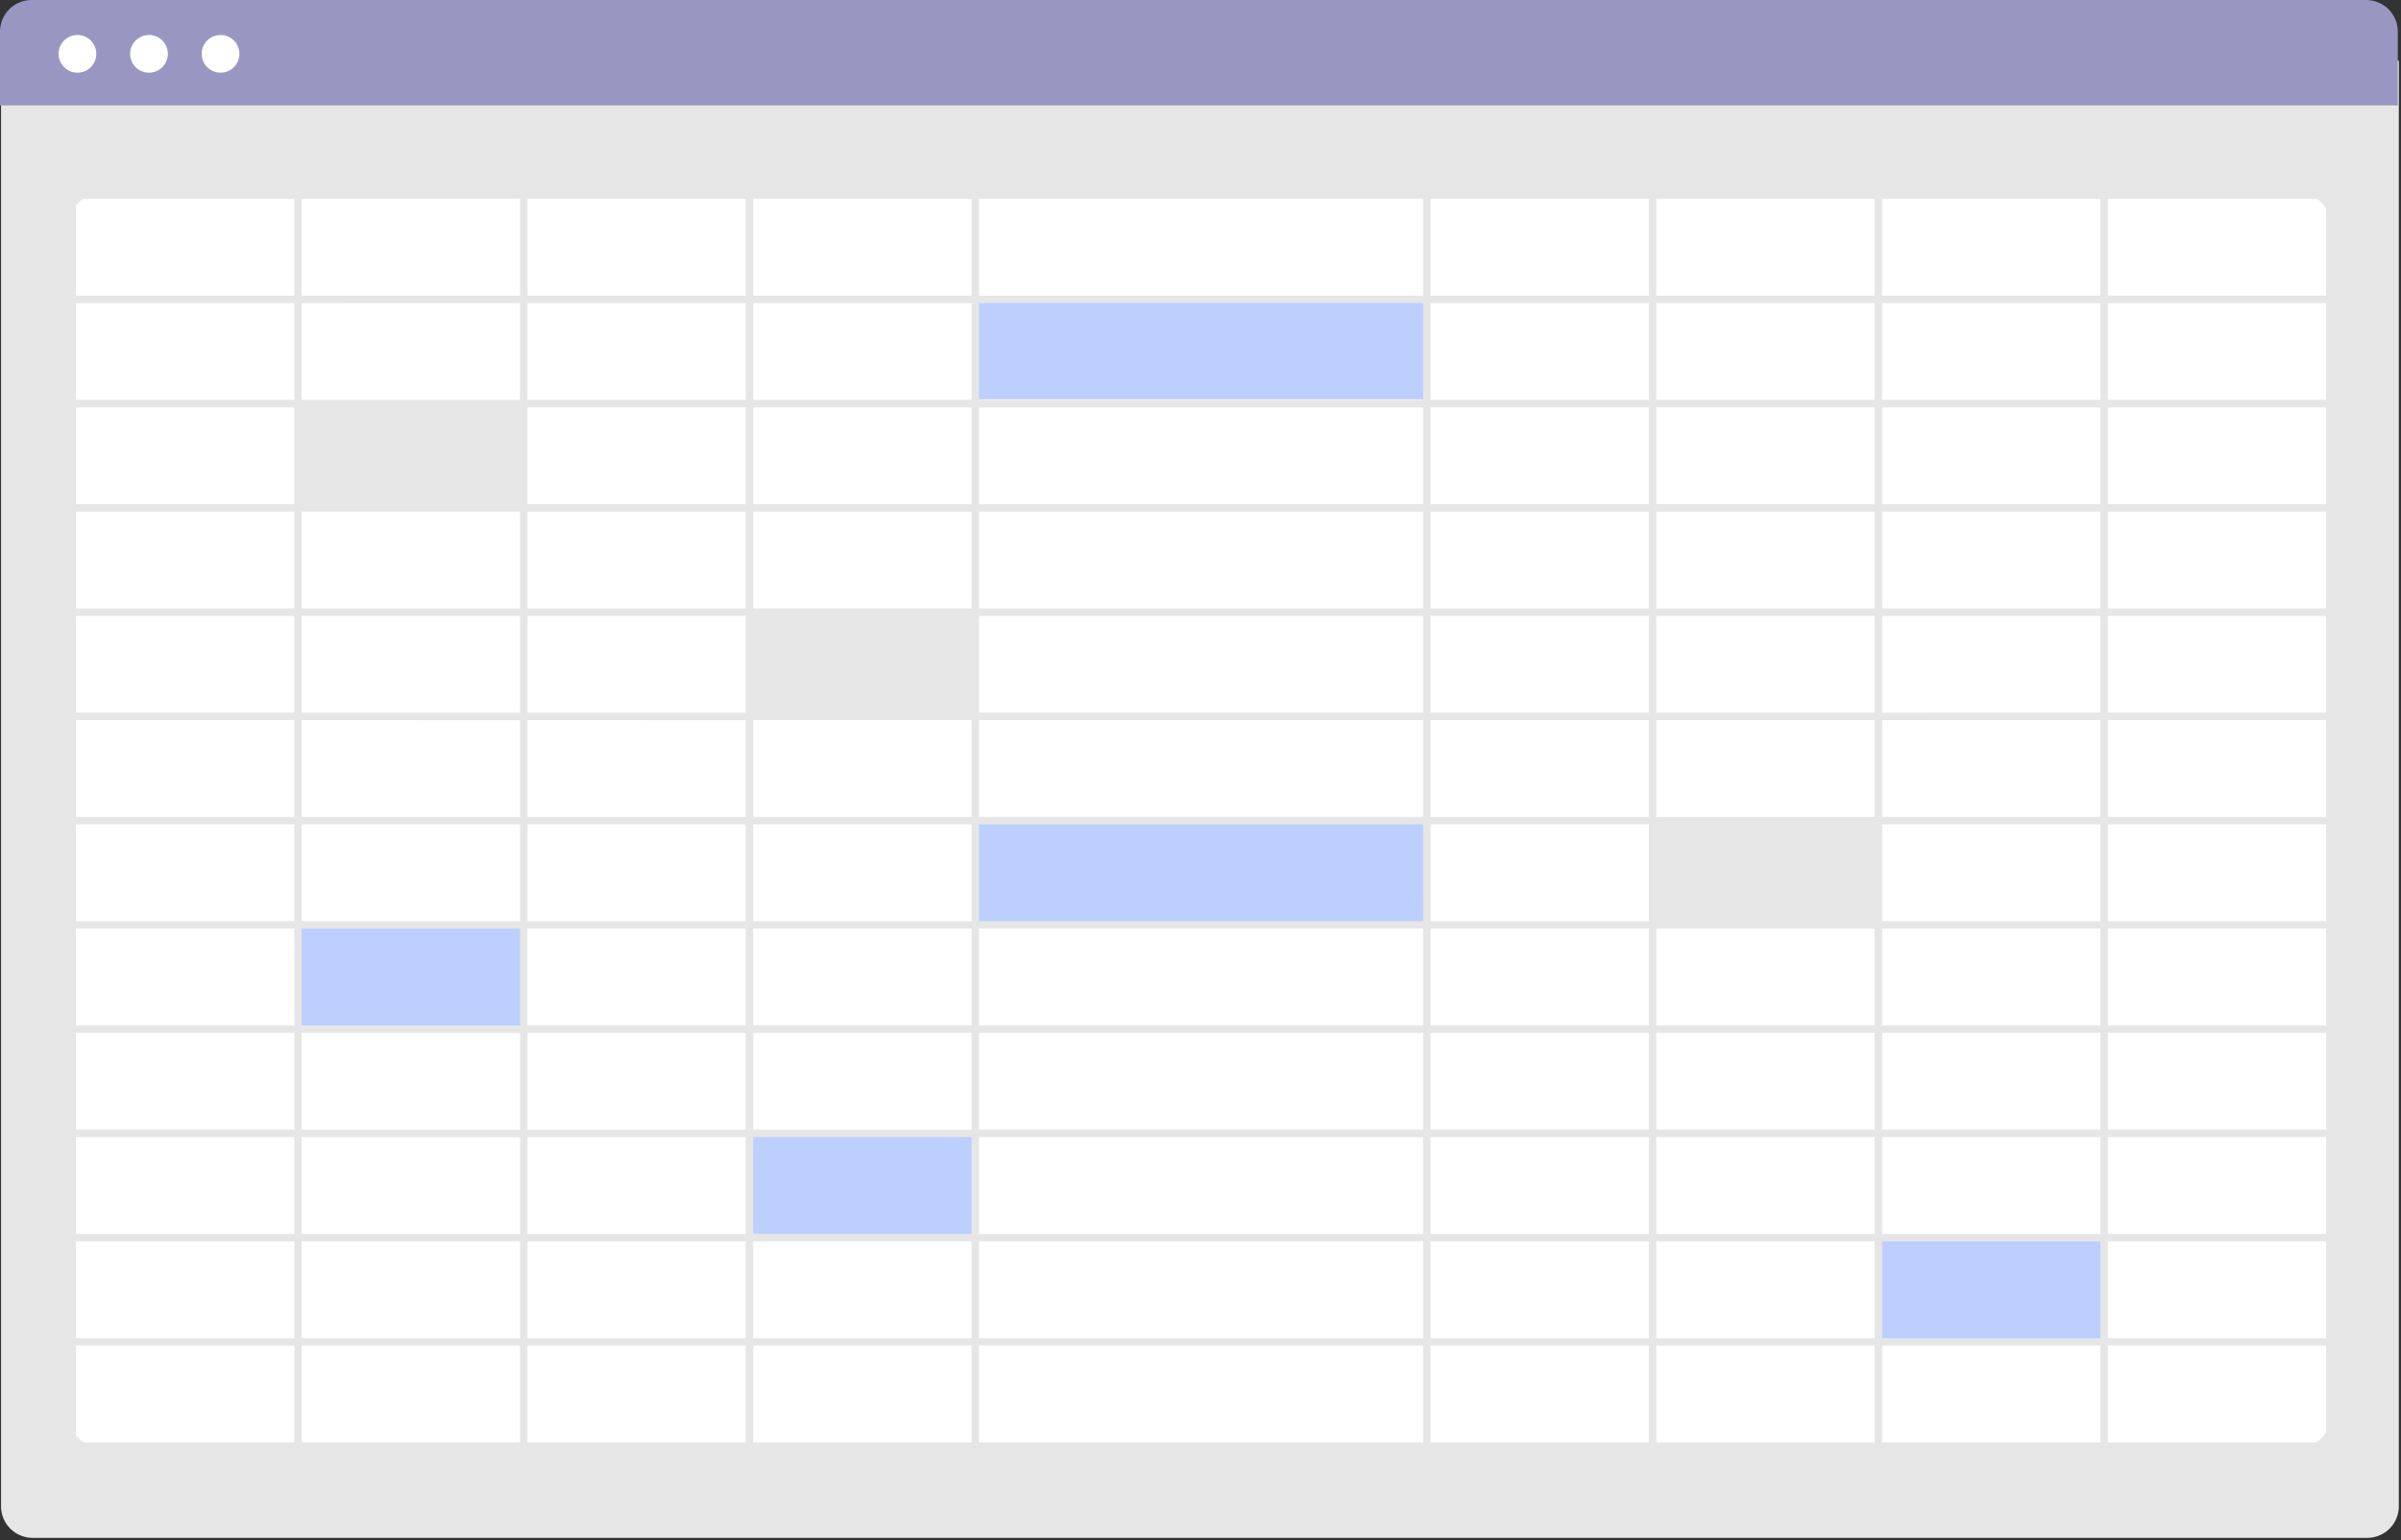
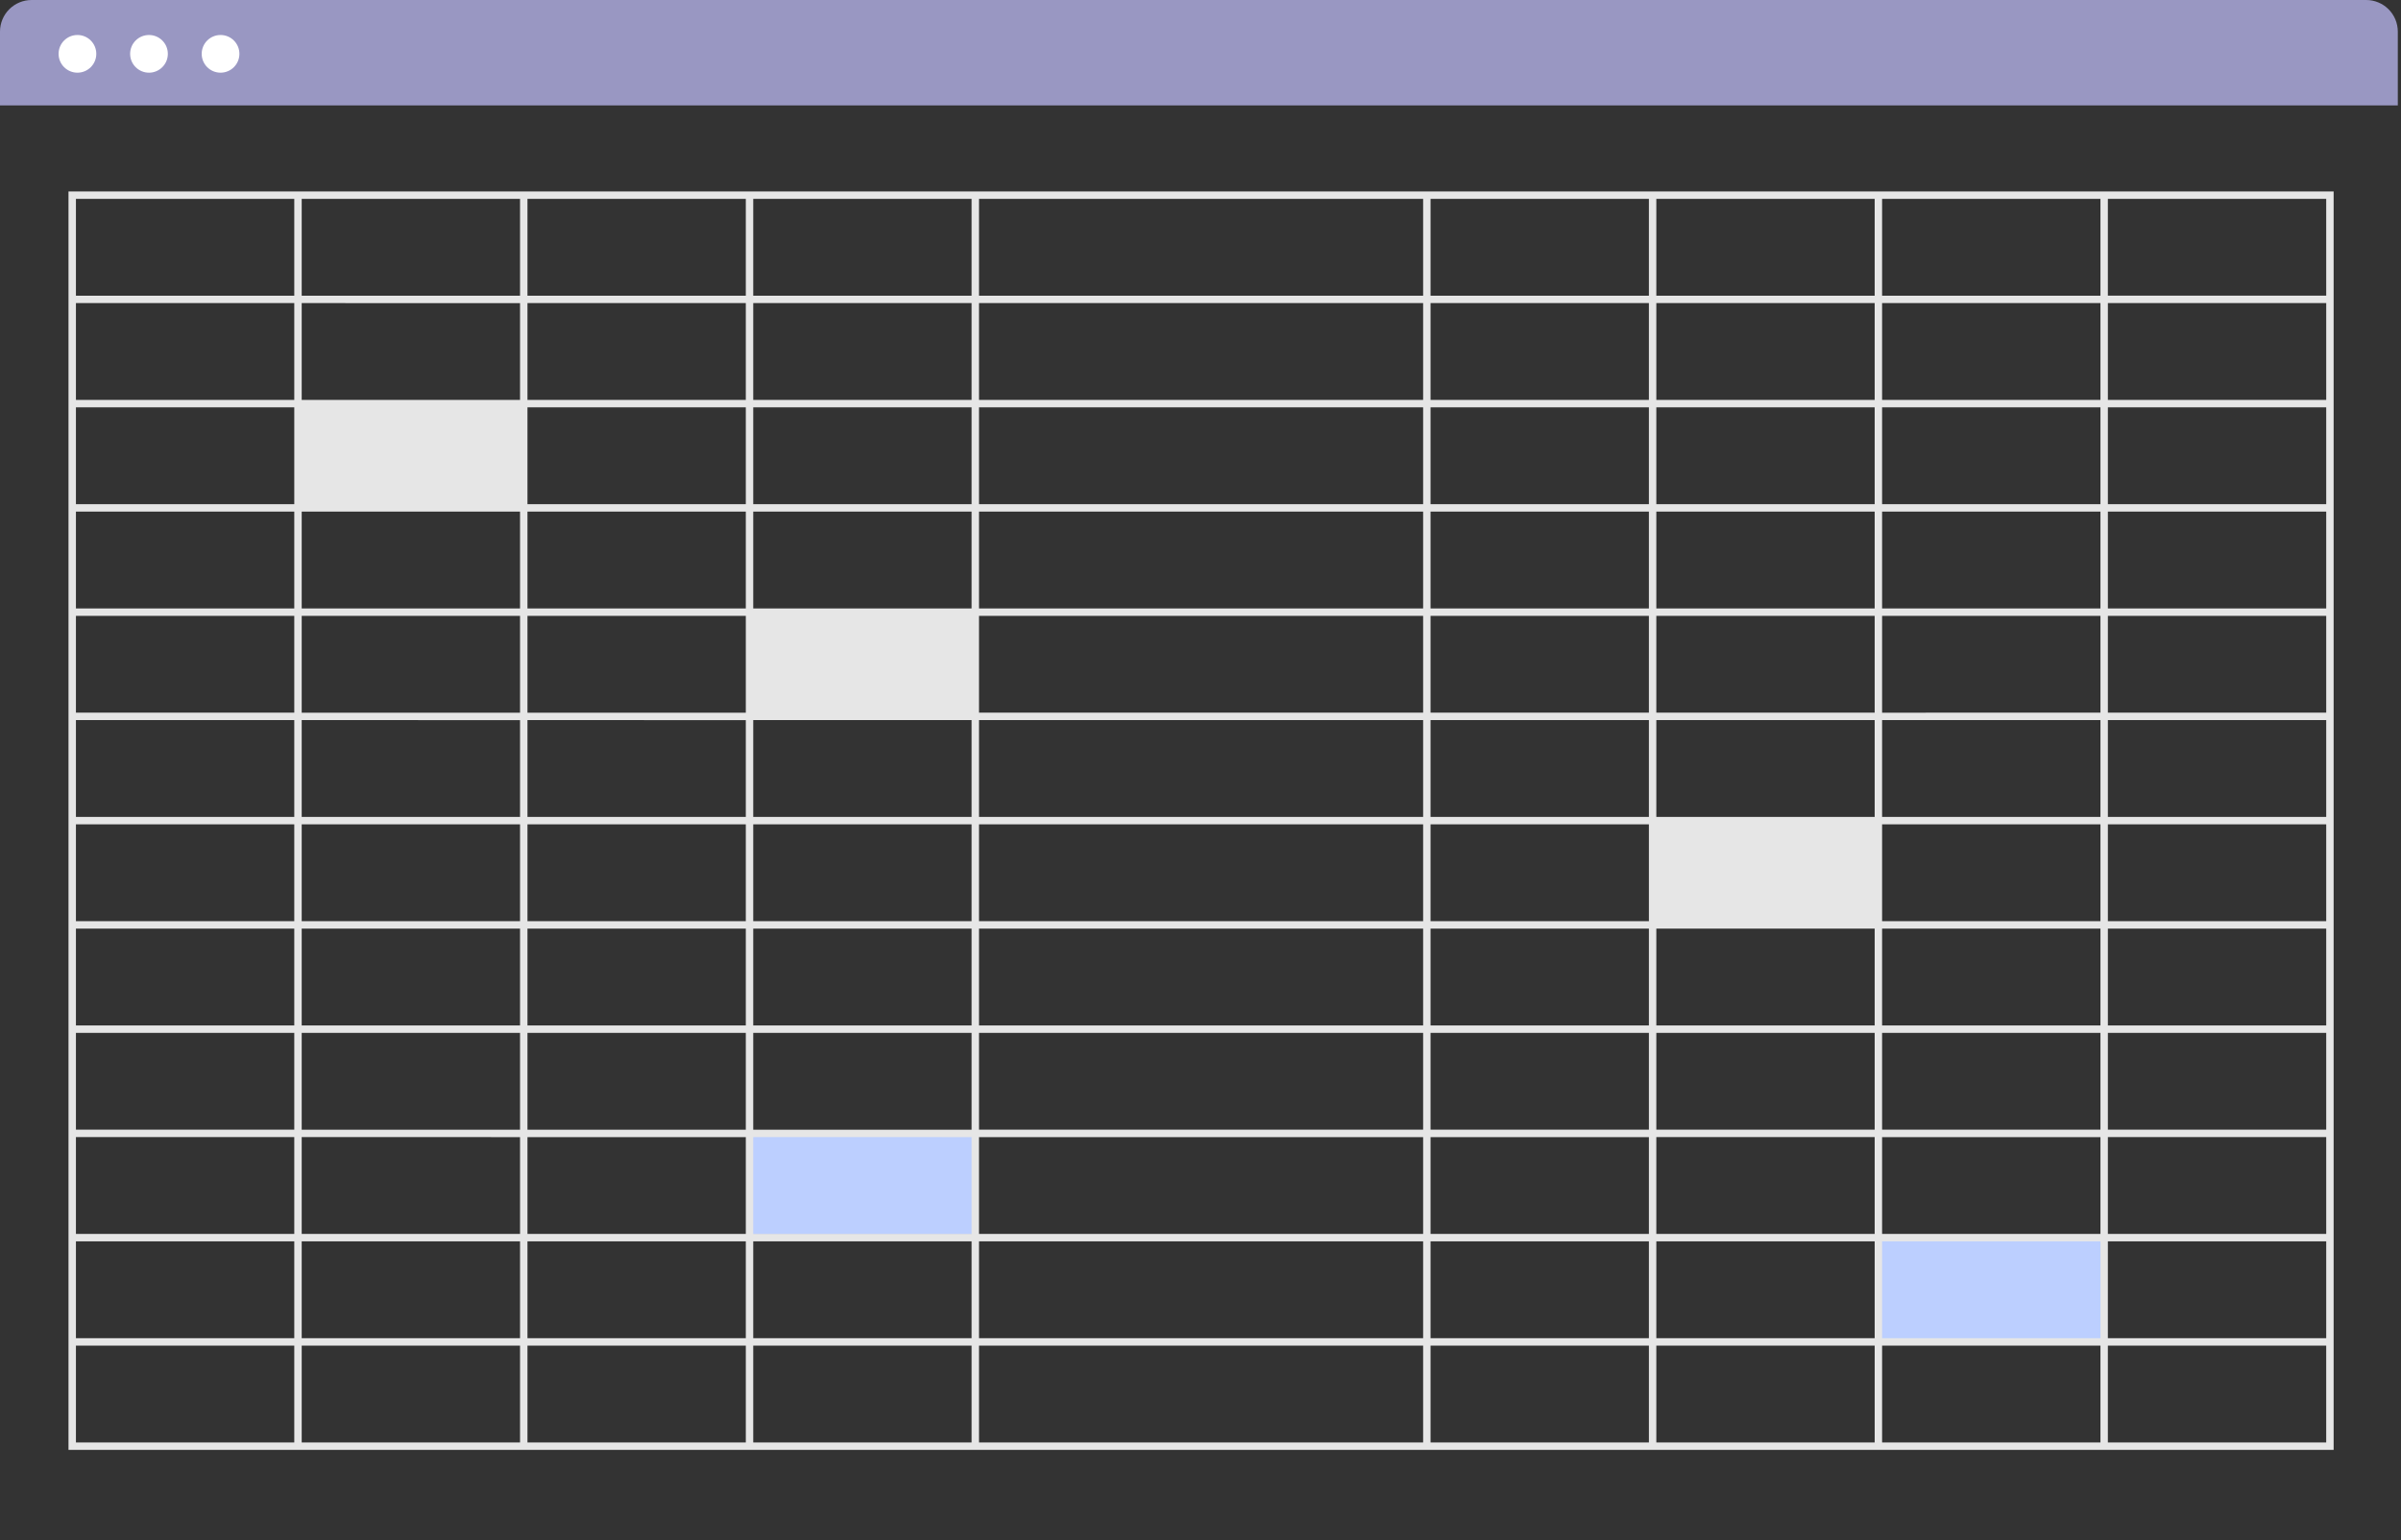
<svg xmlns="http://www.w3.org/2000/svg" width="801" height="514" viewBox="0 0 801 514" fill="none">
  <rect x="0" y="0" width="801" height="514" fill="#333333" stroke="none" />
  <g clip-path="url(#clip0_2549_1229)">
-     <path d="M789.746 513.211H10.874C8.082 513.208 5.405 512.098 3.431 510.124C1.457 508.15 0.347 505.473 0.344 502.681V20.274H800.276V502.681C800.273 505.473 799.163 508.15 797.188 510.124C795.214 512.098 792.538 513.209 789.746 513.211Z" fill="#E6E6E6" />
-     <path d="M766.908 483.064H33.708C30.885 483.061 28.18 481.939 26.184 479.943C24.188 477.948 23.066 475.242 23.062 472.42V75.14C23.066 72.318 24.189 69.612 26.184 67.617C28.18 65.622 30.885 64.499 33.708 64.496H766.908C769.73 64.499 772.435 65.622 774.43 67.617C776.426 69.613 777.548 72.318 777.551 75.14V472.42C777.549 475.242 776.426 477.948 774.431 479.944C772.435 481.939 769.73 483.062 766.908 483.065V483.064Z" fill="white" />
    <path d="M799.932 35.171H0V10.531C0.003 7.739 1.114 5.063 3.088 3.089C5.062 1.115 7.738 0.004 10.53 0.001H789.402C792.194 0.004 794.87 1.115 796.844 3.089C798.818 5.063 799.929 7.739 799.932 10.531V35.171Z" fill="#9997C2" />
    <path d="M25.836 24.256C29.309 24.256 32.125 21.44 32.125 17.967C32.125 14.493 29.309 11.678 25.836 11.678C22.363 11.678 19.547 14.493 19.547 17.967C19.547 21.44 22.363 24.256 25.836 24.256Z" fill="white" />
    <path d="M49.703 24.256C53.176 24.256 55.992 21.44 55.992 17.967C55.992 14.493 53.176 11.678 49.703 11.678C46.23 11.678 43.414 14.493 43.414 17.967C43.414 21.44 46.23 24.256 49.703 24.256Z" fill="white" />
    <path d="M73.578 24.256C77.051 24.256 79.867 21.44 79.867 17.967C79.867 14.493 77.051 11.678 73.578 11.678C70.105 11.678 67.289 14.493 67.289 17.967C67.289 21.44 70.105 24.256 73.578 24.256Z" fill="white" />
    <path d="M173.99 135.734H98.422V169.182H173.99V135.734Z" fill="#E6E6E6" />
    <path d="M325.123 205.108H249.555V238.556H325.123V205.108Z" fill="#E6E6E6" />
-     <path d="M173.99 309.168H98.422V342.616H173.99V309.168Z" fill="#BCCFFF" />
    <path d="M325.123 378.541H249.555V411.989H325.123V378.541Z" fill="#BCCFFF" />
    <path d="M701.724 413.228H626.156V446.676H701.724V413.228Z" fill="#BCCFFF" />
    <path d="M626.154 274.48H550.586V307.928H626.154V274.48Z" fill="#E6E6E6" />
-     <path d="M476.26 274.48H325.125V307.928H476.26V274.48Z" fill="#BCCFFF" />
-     <path d="M476.26 99.809H325.125V133.257H476.26V99.809Z" fill="#BCCFFF" />
    <path d="M22.852 63.882V483.84H778.528V63.882H22.852ZM776.052 98.672H703.208V66.36H776.05L776.052 98.672ZM326.609 342.202V309.89H474.771V342.202H326.609ZM474.771 344.68V376.993H326.609V344.68H474.771ZM474.771 205.52V237.832H326.609V205.52H474.771ZM326.609 203.042V170.73H474.771V203.043L326.609 203.042ZM326.609 272.622V240.31H474.771V272.623L326.609 272.622ZM474.771 275.1V307.413H326.609V275.1H474.771ZM324.132 237.832H251.29V205.52H324.132V237.832ZM324.132 240.31V272.623H251.29V240.31H324.132ZM324.132 275.1V307.413H251.29V275.1H324.132ZM324.132 309.89V342.202H251.29V309.89H324.132ZM477.249 309.89H550.091V342.202H477.248L477.249 309.89ZM477.249 307.412V275.1H550.091V307.413L477.249 307.412ZM477.249 272.622V240.31H550.091V272.623L477.249 272.622ZM477.249 237.832V205.52H550.091V237.832H477.249ZM477.249 203.042V170.73H550.091V203.043L477.249 203.042ZM477.249 168.252V135.94H550.091V168.253L477.249 168.252ZM474.771 168.252H326.609V135.94H474.771V168.252ZM324.132 168.252H251.29V135.94H324.132V168.252ZM324.132 170.73V203.043H251.29V170.73H324.132ZM248.812 203.043H175.969V170.73H248.812V203.043ZM248.812 205.521V237.833H175.969V205.52L248.812 205.521ZM248.812 240.311V272.624H175.969V240.31L248.812 240.311ZM248.812 275.101V307.414H175.969V275.1L248.812 275.101ZM248.812 309.891V342.203H175.969V309.89L248.812 309.891ZM248.812 344.681V376.994H175.969V344.68L248.812 344.681ZM251.29 344.681H324.132V376.994H251.29V344.681ZM324.132 379.471V411.783H251.29V379.47L324.132 379.471ZM326.61 379.471H474.771V411.783H326.609L326.61 379.471ZM477.249 379.471H550.091V411.783H477.248L477.249 379.471ZM477.249 376.993V344.68H550.091V376.993H477.249ZM552.569 344.68H625.412V376.993H552.568L552.569 344.68ZM552.569 342.202V309.89H625.412V342.202H552.569ZM552.569 307.412V275.1H625.412V307.413L552.569 307.412ZM552.569 272.622V240.31H625.412V272.623L552.569 272.622ZM552.569 237.832V205.52H625.412V237.832H552.569ZM552.569 203.042V170.73H625.412V203.043L552.569 203.042ZM552.569 168.252V135.94H625.412V168.253L552.569 168.252ZM552.569 133.462V101.15H625.412V133.46L552.569 133.462ZM550.091 133.462H477.248V101.15H550.09L550.091 133.462ZM474.771 133.462H326.609V101.15H474.771V133.462ZM324.132 133.462H251.29V101.15H324.132V133.462ZM248.812 133.462H175.969V101.15H248.812V133.462ZM248.812 135.94V168.253H175.969V135.94H248.812ZM173.491 168.253H100.649V135.94H173.491V168.253ZM173.491 170.731V203.044H100.649V170.73L173.491 170.731ZM173.491 205.521V237.833H100.649V205.52L173.491 205.521ZM173.491 240.311V272.624H100.649V240.31L173.491 240.311ZM173.491 275.101V307.414H100.649V275.1L173.491 275.101ZM173.491 309.891V342.203H100.649V309.89L173.491 309.891ZM173.491 344.681V376.994H100.649V344.68L173.491 344.681ZM173.491 379.471V411.783H100.649V379.47L173.491 379.471ZM175.969 379.471H248.812V411.783H175.969V379.471ZM248.812 414.261V446.574H175.969V414.26L248.812 414.261ZM251.29 414.261H324.132V446.574H251.29V414.261ZM326.61 414.261H474.771V446.574H326.609L326.61 414.261ZM477.249 414.261H550.091V446.574H477.248L477.249 414.261ZM552.569 414.261H625.412V446.574H552.568L552.569 414.261ZM552.569 411.783V379.47H625.412V411.782L552.569 411.783ZM627.89 379.471H700.732V411.783H627.89V379.471ZM627.89 376.993V344.68H700.732V376.993H627.89ZM627.89 342.203V309.89H700.732V342.202L627.89 342.203ZM627.89 307.413V275.1H700.732V307.413H627.89ZM627.89 272.623V240.31H700.732V272.623H627.89ZM627.89 237.833V205.52H700.732V237.832L627.89 237.833ZM627.89 203.043V170.73H700.732V203.043H627.89ZM627.89 168.253V135.94H700.732V168.253H627.89ZM627.89 133.463V101.15H700.732V133.46L627.89 133.463ZM627.89 98.673V66.36H700.732V98.673H627.89ZM625.412 98.673H552.568V66.36H625.411L625.412 98.673ZM550.091 98.673H477.248V66.36H550.09L550.091 98.673ZM474.771 98.673H326.609V66.36H474.771V98.673ZM324.132 98.673H251.29V66.36H324.132V98.673ZM248.812 98.673H175.969V66.36H248.812V98.673ZM173.491 98.673H100.649V66.36H173.491V98.673ZM173.491 101.151V133.46H100.649V101.15L173.491 101.151ZM98.172 133.46H25.33V101.15H98.172V133.46ZM98.172 135.938V168.251H25.33V135.94L98.172 135.938ZM98.172 170.728V203.041H25.33V170.73L98.172 170.728ZM98.172 205.518V237.83H25.33V205.52L98.172 205.518ZM98.172 240.308V272.621H25.33V240.31L98.172 240.308ZM98.172 275.098V307.411H25.33V275.1L98.172 275.098ZM98.172 309.888V342.2H25.33V309.89L98.172 309.888ZM98.172 344.678V376.991H25.33V344.68L98.172 344.678ZM98.172 379.468V411.78H25.33V379.47L98.172 379.468ZM98.172 414.258V446.571H25.33V414.26L98.172 414.258ZM100.65 414.258H173.492V446.571H100.649L100.65 414.258ZM173.492 449.049V481.36H100.649V449.05L173.492 449.049ZM175.97 449.049H248.813V481.36H175.969L175.97 449.049ZM251.291 449.049H324.133V481.36H251.29L251.291 449.049ZM326.611 449.049H474.771V481.36H326.609L326.611 449.049ZM477.25 449.049H550.092V481.36H477.248L477.25 449.049ZM552.57 449.049H625.413V481.36H552.568L552.57 449.049ZM627.891 449.049H700.733V481.36H627.891V449.049ZM627.891 446.571V414.26H700.733V446.573L627.891 446.571ZM703.211 414.258H776.053V446.571H703.208L703.211 414.258ZM703.211 411.78V379.47H776.053V411.782L703.211 411.78ZM703.211 376.99V344.68H776.053V376.993L703.211 376.99ZM703.211 342.2V309.89H776.053V342.202L703.211 342.2ZM703.211 307.41V275.1H776.053V307.413L703.211 307.41ZM703.211 272.62V240.31H776.053V272.623L703.211 272.62ZM703.211 237.83V205.52H776.053V237.832L703.211 237.83ZM703.211 203.04V170.73H776.053V203.043L703.211 203.04ZM703.211 168.25V135.94H776.053V168.253L703.211 168.25ZM703.211 133.46V101.15H776.053V133.46H703.211ZM98.172 66.36V98.673H25.33V66.36H98.172ZM25.33 449.05H98.172V481.36H25.33V449.05ZM703.208 481.36V449.05H776.05V481.36H703.208Z" fill="#E6E6E6" />
  </g>
  <defs>
    <clipPath id="clip0_2549_1229">
      <rect width="800.273" height="513.21" fill="white" />
    </clipPath>
  </defs>
</svg>